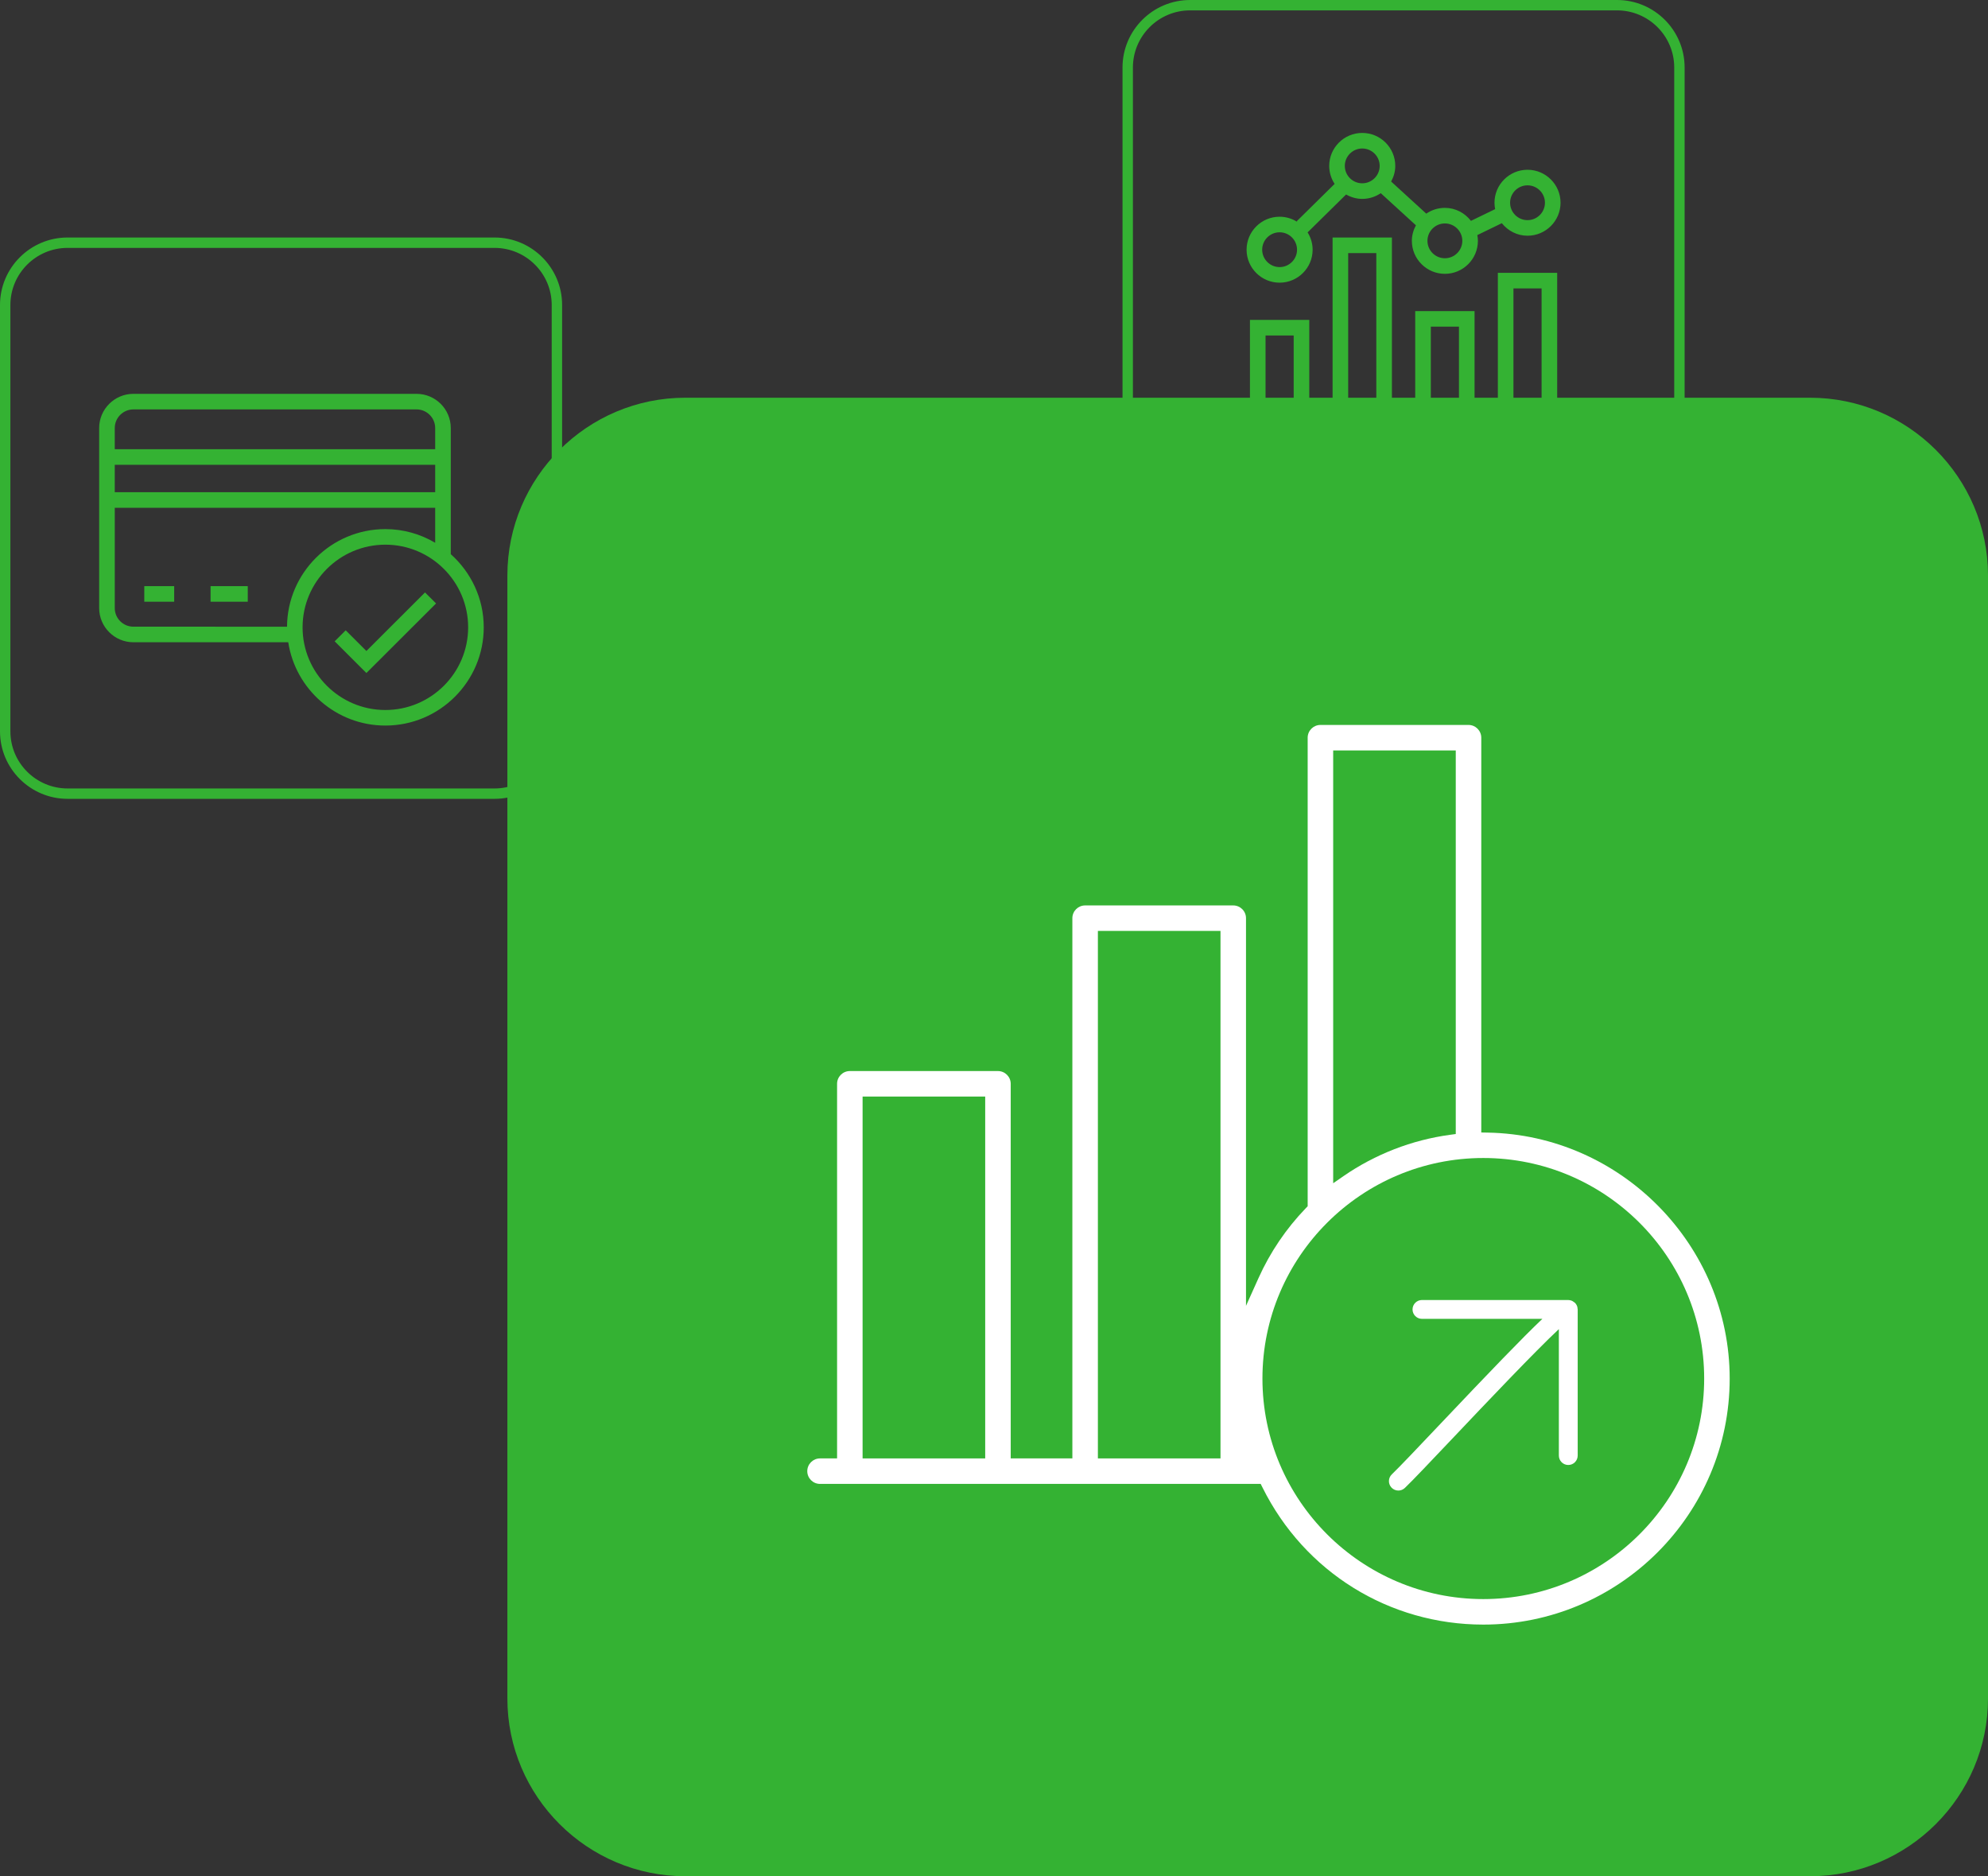
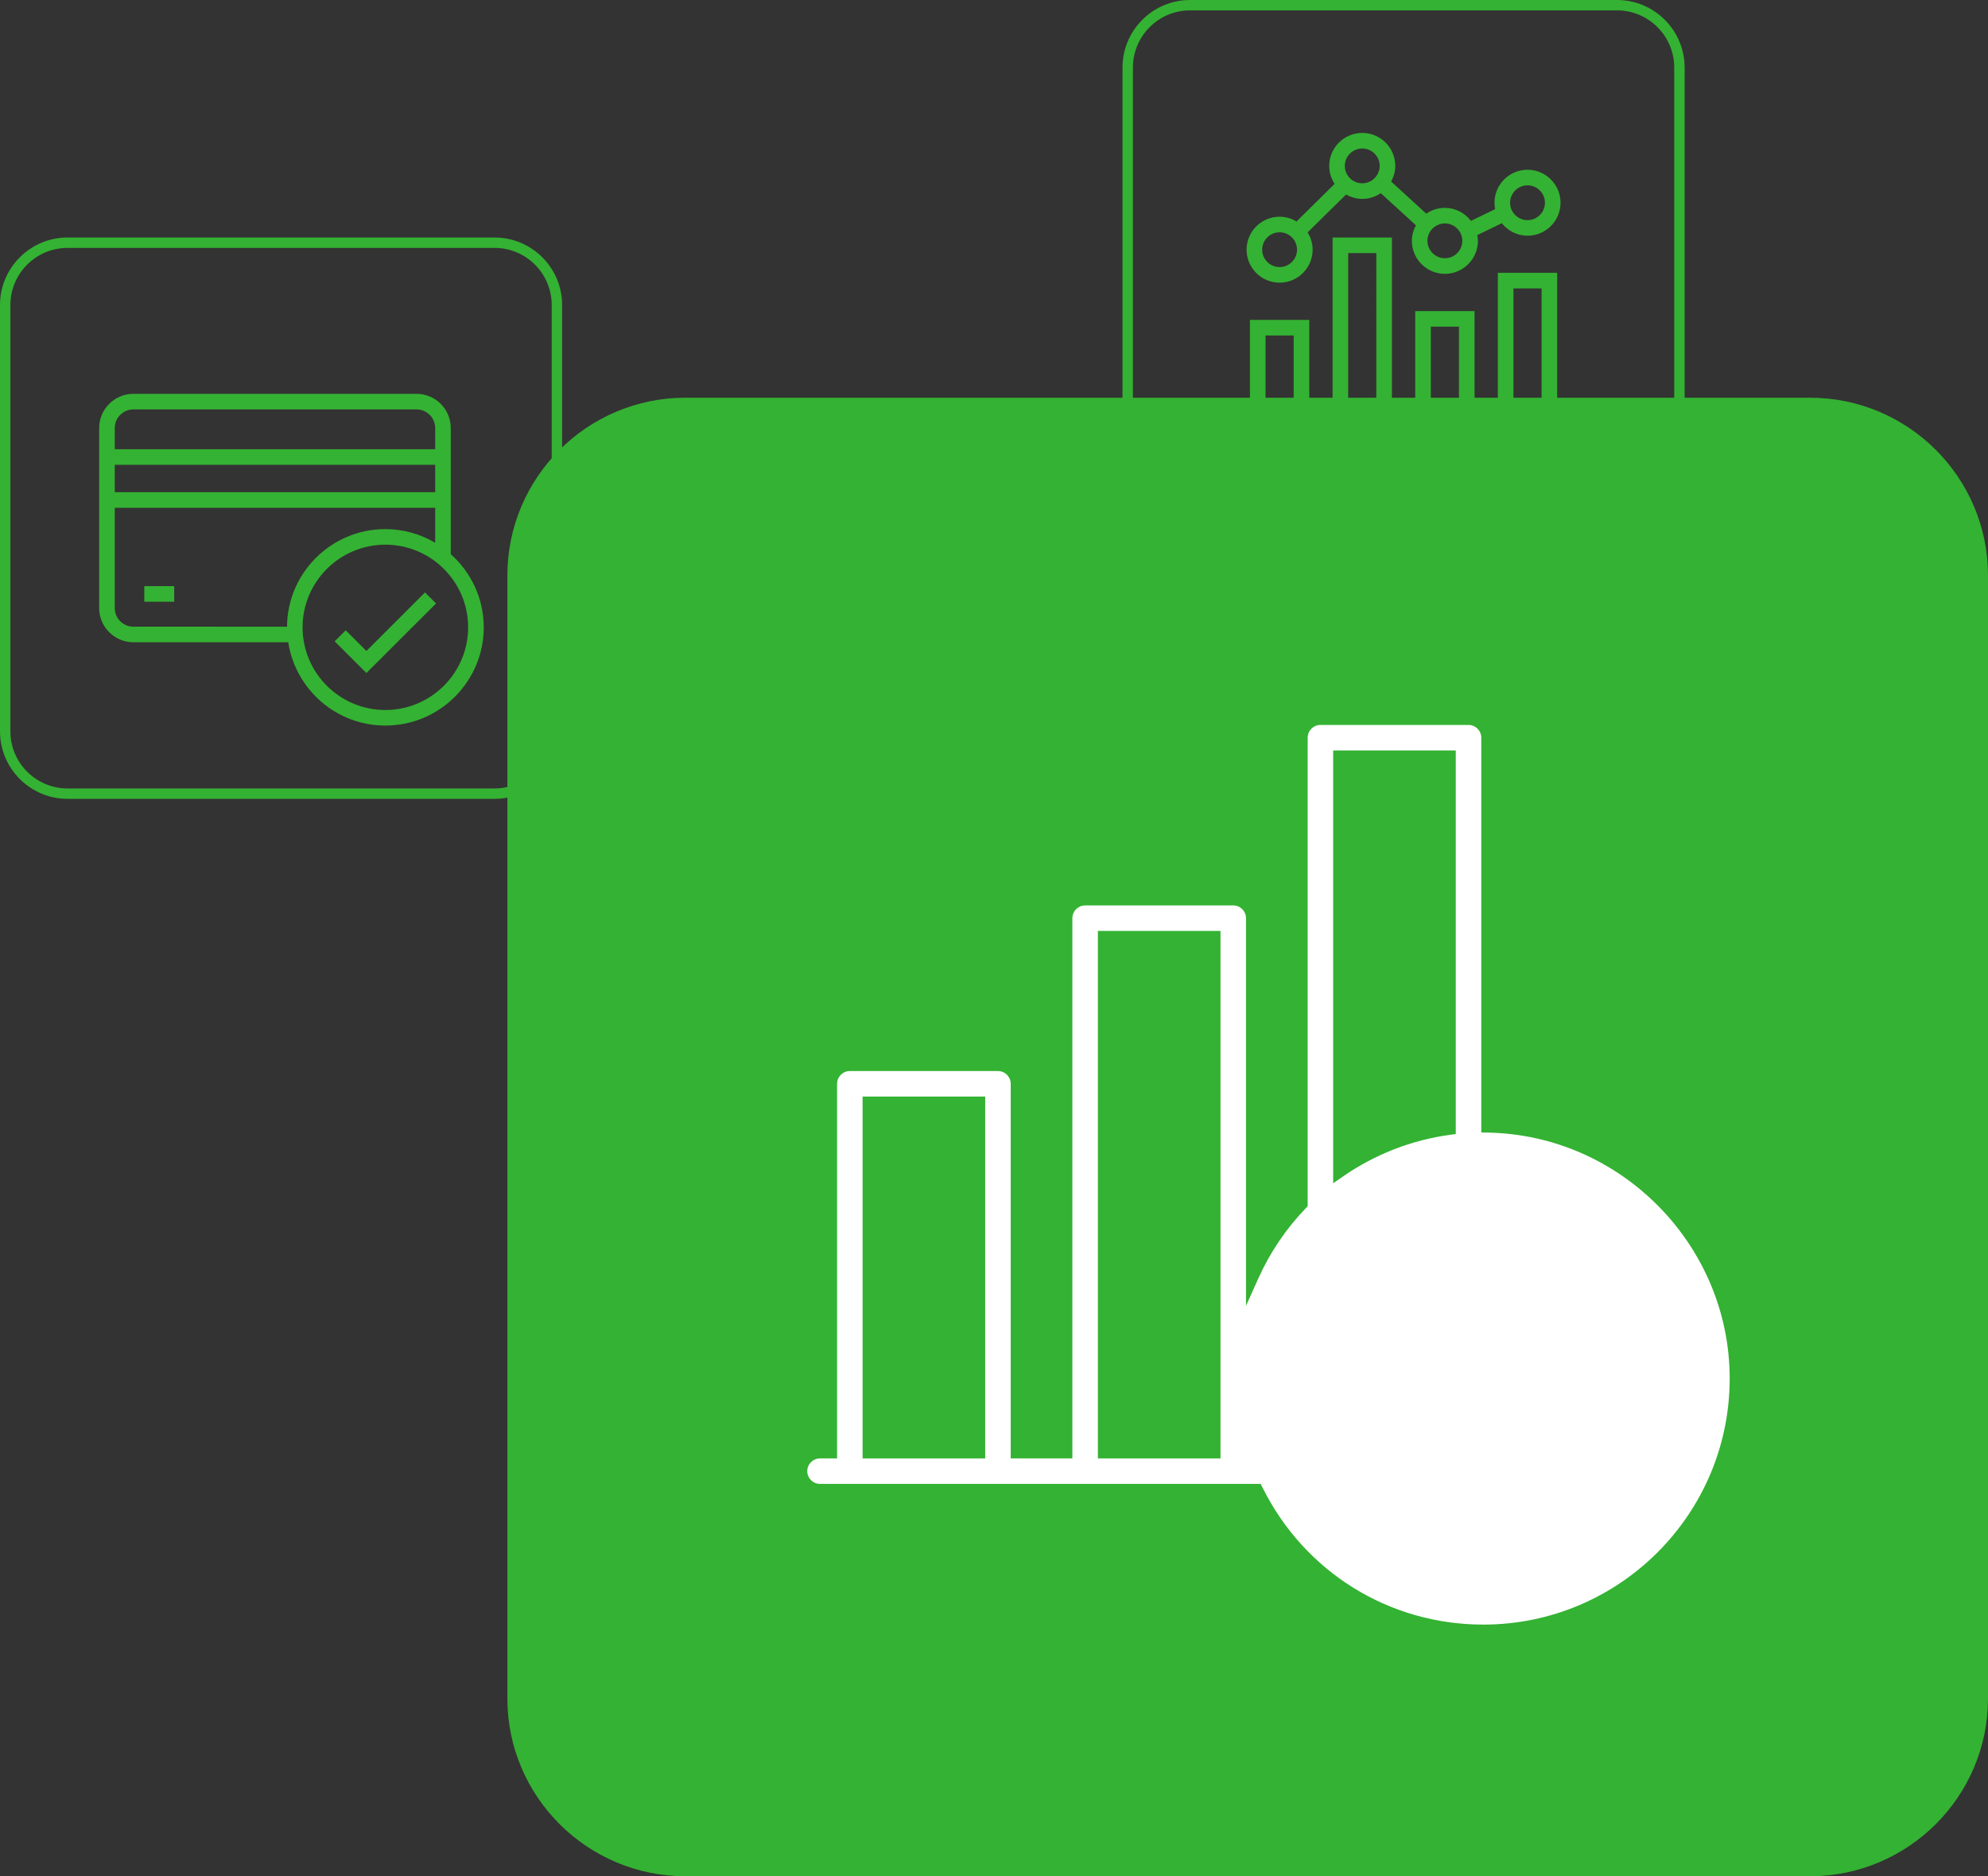
<svg xmlns="http://www.w3.org/2000/svg" version="1.1" id="Layer_1" x="0px" y="0px" viewBox="0 0 231 218" style="enable-background:new 0 0 231 218;" xml:space="preserve">
  <rect x="0" y="0" width="231" height="218" fill="#333333" stroke="none" />
  <style type="text/css">
	.st0{fill:#FFFFFF;}
	.st1{fill:#34B233;}
</style>
  <g>
    <path class="st0" d="M229.333,195.587c0,11.55-9.45,21-21,21H81.37c-11.55,0-21-9.45-21-21V68.624   c0-11.55,9.45-21,21-21h126.963c11.55,0,21,9.45,21,21V195.587z" />
  </g>
  <g>
    <path class="st1" d="M57.463,27.595H7.854C3.523,27.595,0,31.114,0,35.438v49.536   c0,4.324,3.523,7.843,7.854,7.843h49.609c4.33,0,7.853-3.519,7.853-7.843V35.438   C65.316,31.114,61.794,27.595,57.463,27.595 M64.107,84.975c0,3.659-2.981,6.636-6.644,6.636H7.854   c-3.666,0-6.647-2.977-6.647-6.636V35.438c0-3.659,2.981-6.636,6.647-6.636h49.609   c3.663,0,6.644,2.977,6.644,6.636V84.975z" />
    <rect x="16.766" y="68.104" class="st1" width="3.474" height="1.809" />
-     <rect x="24.468" y="68.104" class="st1" width="4.321" height="1.809" />
    <path class="st1" d="M52.379,64.389v-5.389v-6.804v-2.463c0-2.192-1.786-3.973-3.977-3.973H15.502   c-2.193,0-3.979,1.782-3.979,3.973v2.463v6.804v11.649c0,2.192,1.786,3.975,3.979,3.975h17.992   c0.841,5.471,5.573,9.679,11.284,9.679c6.305,0,11.432-5.12,11.432-11.414   C56.21,69.512,54.722,66.481,52.379,64.389 M50.567,57.192h-37.233v-3.185h37.233V57.192z    M13.335,49.733c0-1.192,0.973-2.164,2.167-2.164h32.899c1.194,0,2.166,0.972,2.166,2.164v2.463   h-37.233V49.733z M13.335,70.65V59.001h37.233v4.064c-1.7-1.004-3.675-1.589-5.789-1.589   c-6.277,0-11.386,5.079-11.427,11.338H15.502C14.308,72.814,13.335,71.844,13.335,70.65 M44.778,82.495   c-5.304,0-9.619-4.309-9.619-9.605c0-5.296,4.315-9.605,9.619-9.605   c5.304,0,9.619,4.309,9.619,9.605C54.397,78.186,50.082,82.495,44.778,82.495" />
    <polygon class="st1" points="42.574,75.638 40.169,73.235 38.887,74.514 42.574,78.197 50.669,70.114    49.386,68.835  " />
    <path class="st1" d="M187.895,0H138.286c-4.33,0-7.853,3.518-7.853,7.841v49.538   c0,4.324,3.523,7.841,7.853,7.841h49.609c4.33,0,7.853-3.517,7.853-7.841V7.841   C195.748,3.518,192.225,0,187.895,0 M194.54,57.379c0,3.659-2.983,6.636-6.645,6.636H138.286   c-3.666,0-6.645-2.977-6.645-6.636V7.841c0-3.659,2.98-6.636,6.645-6.636h49.609   c3.663,0,6.645,2.977,6.645,6.636V57.379z" />
    <path class="st1" d="M180.941,31.699h-6.895v16.269h-2.707V36.146h-6.895v11.822h-2.707V27.595h-6.895   v20.373h-2.707V37.171h-6.895v10.797h-1.159v1.809h38.017v-1.809h-1.157V31.699z M150.322,47.894   h-3.269v-8.912h3.269V47.894z M159.924,47.894H156.655V29.406h3.269V47.894z M169.527,47.894h-3.27   v-9.939h3.27V47.894z M179.128,47.894h-3.269V33.509h3.269V47.894z" />
    <path class="st1" d="M148.686,32.844c2.117,0,3.837-1.718,3.837-3.83c0-0.75-0.224-1.444-0.598-2.037   l0.02,0.02l4.466-4.4c0.557,0.316,1.192,0.512,1.877,0.512c0.799,0,1.539-0.246,2.154-0.664   l4.085,3.733c-0.292,0.541-0.473,1.15-0.473,1.806c0,2.113,1.72,3.832,3.837,3.832   c2.117,0,3.837-1.719,3.837-3.832c0-0.229-0.029-0.453-0.068-0.67l2.847-1.382   c0.703,0.879,1.773,1.456,2.984,1.456c2.117,0,3.839-1.719,3.839-3.833c0-2.111-1.722-3.83-3.839-3.83   c-2.114,0-3.836,1.719-3.836,3.83c0,0.255,0.029,0.501,0.076,0.743l-2.811,1.364   c-0.703-0.911-1.793-1.51-3.03-1.51c-0.802,0-1.547,0.249-2.163,0.671l-4.082-3.732   c0.298-0.542,0.481-1.156,0.481-1.816c0-2.111-1.722-3.83-3.839-3.83   c-2.114,0-3.836,1.719-3.836,3.83c0,0.773,0.233,1.49,0.628,2.091l-4.406,4.344l0.087,0.088   c-0.598-0.387-1.308-0.617-2.075-0.617c-2.116,0-3.836,1.718-3.836,3.832   C144.85,31.126,146.57,32.844,148.686,32.844 M177.492,21.534c1.119,0,2.026,0.907,2.026,2.022   c0,1.116-0.907,2.023-2.026,2.023c-1.115,0-2.024-0.907-2.024-2.023   C175.468,22.44,176.377,21.534,177.492,21.534 M167.892,25.962c1.116,0,2.026,0.907,2.026,2.021   c0,1.115-0.91,2.023-2.026,2.023s-2.026-0.908-2.026-2.023C165.866,26.869,166.775,25.962,167.892,25.962    M158.288,17.254c1.118,0,2.027,0.908,2.027,2.021c0,1.116-0.91,2.023-2.027,2.023   c-1.115,0-2.024-0.907-2.024-2.023C156.263,18.162,157.173,17.254,158.288,17.254 M148.686,26.99   c1.118,0,2.026,0.908,2.026,2.023c0,1.113-0.908,2.021-2.026,2.021   c-1.115,0-2.024-0.908-2.024-2.021C146.661,27.899,147.571,26.99,148.686,26.99" />
    <path class="st1" d="M168.497,131.851l0.659-0.09V87.195h-14.244v50.285l1.194-0.825   C159.785,134.111,164.071,132.449,168.497,131.851" />
    <rect x="127.572" y="108.163" class="st1" width="14.246" height="61.289" />
    <rect x="100.231" y="127.408" class="st1" width="14.246" height="42.044" />
    <path class="st1" d="M210.314,46.211H79.642c-11.406,0-20.686,9.268-20.686,20.657v130.476   c0,11.389,9.28,20.655,20.686,20.655h130.672C221.72,218,231,208.734,231,197.345V66.868   C231,55.479,221.72,46.211,210.314,46.211 M172.356,188.761c-10.942,0-20.772-6.102-25.655-15.924   l-0.211-0.422H95.286c-0.817,0-1.483-0.664-1.483-1.481c0-0.817,0.666-1.482,1.483-1.482h1.98v-43.525   c0-0.817,0.665-1.482,1.481-1.482h17.212c0.817,0,1.483,0.665,1.483,1.482v43.525h7.164v-62.769   c0-0.819,0.666-1.482,1.483-1.482h17.21c0.818,0,1.483,0.664,1.483,1.482v45.042l1.454-3.229   c1.354-3.006,3.205-5.739,5.498-8.122l0.213-0.22V85.713c0-0.817,0.666-1.482,1.483-1.482h17.207   c0.817,0,1.483,0.665,1.483,1.482v45.87l0.747,0.014c15.504,0.273,28.117,13.092,28.117,28.576   C200.985,175.936,188.143,188.761,172.356,188.761" />
-     <path class="st1" d="M172.356,134.548c-14.151,0-25.664,11.494-25.664,25.625   c0,14.128,11.512,25.623,25.664,25.623c14.151,0,25.664-11.496,25.664-25.623   C198.02,146.042,186.508,134.548,172.356,134.548 M183.324,152.145v0.008v16.969   c0,0.603-0.49,1.094-1.095,1.094c-0.604,0-1.094-0.491-1.094-1.094v-14.693   c-2.805,2.624-8.46,8.59-12.153,12.487c-2.721,2.87-4.869,5.138-5.743,5.969   c-0.213,0.2-0.482,0.301-0.754,0.301c-0.291,0-0.58-0.114-0.794-0.34   c-0.417-0.439-0.399-1.13,0.04-1.546c0.832-0.79,3.069-3.151,5.661-5.887   c5.736-6.052,9.515-9.986,11.829-12.176h-13.993c-0.605,0-1.095-0.491-1.095-1.094   c0-0.604,0.49-1.095,1.095-1.095h17.002c0.003,0,0.005,0.002,0.008,0.002   c0.135,0.002,0.266,0.03,0.391,0.079c0.096,0.038,0.178,0.099,0.26,0.163   c0.036,0.029,0.082,0.044,0.114,0.076c0.1,0.102,0.181,0.22,0.237,0.354   c0,0.003,0.002,0.003,0.003,0.006c0.047,0.112,0.061,0.229,0.068,0.346   c0.002,0.024,0.014,0.044,0.014,0.07V152.145z" />
  </g>
</svg>